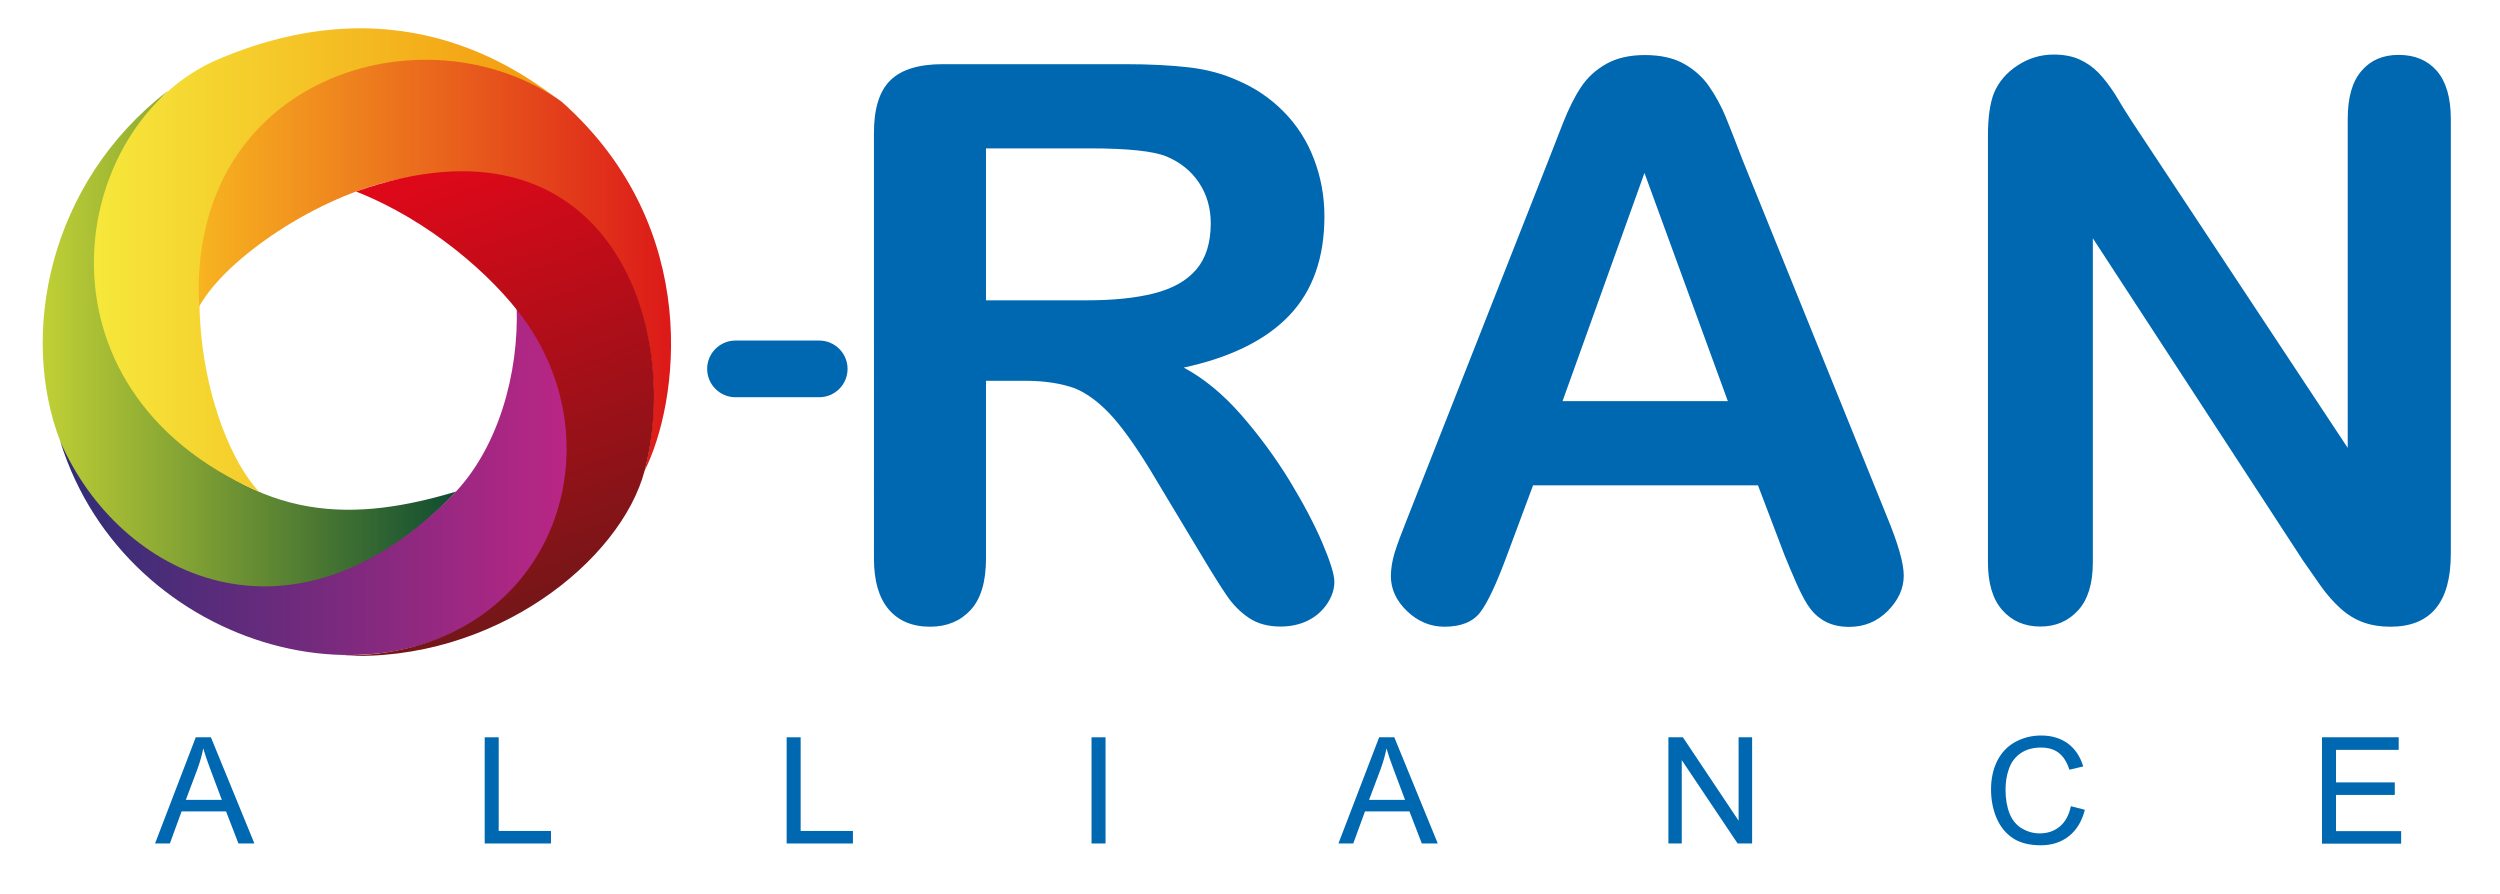
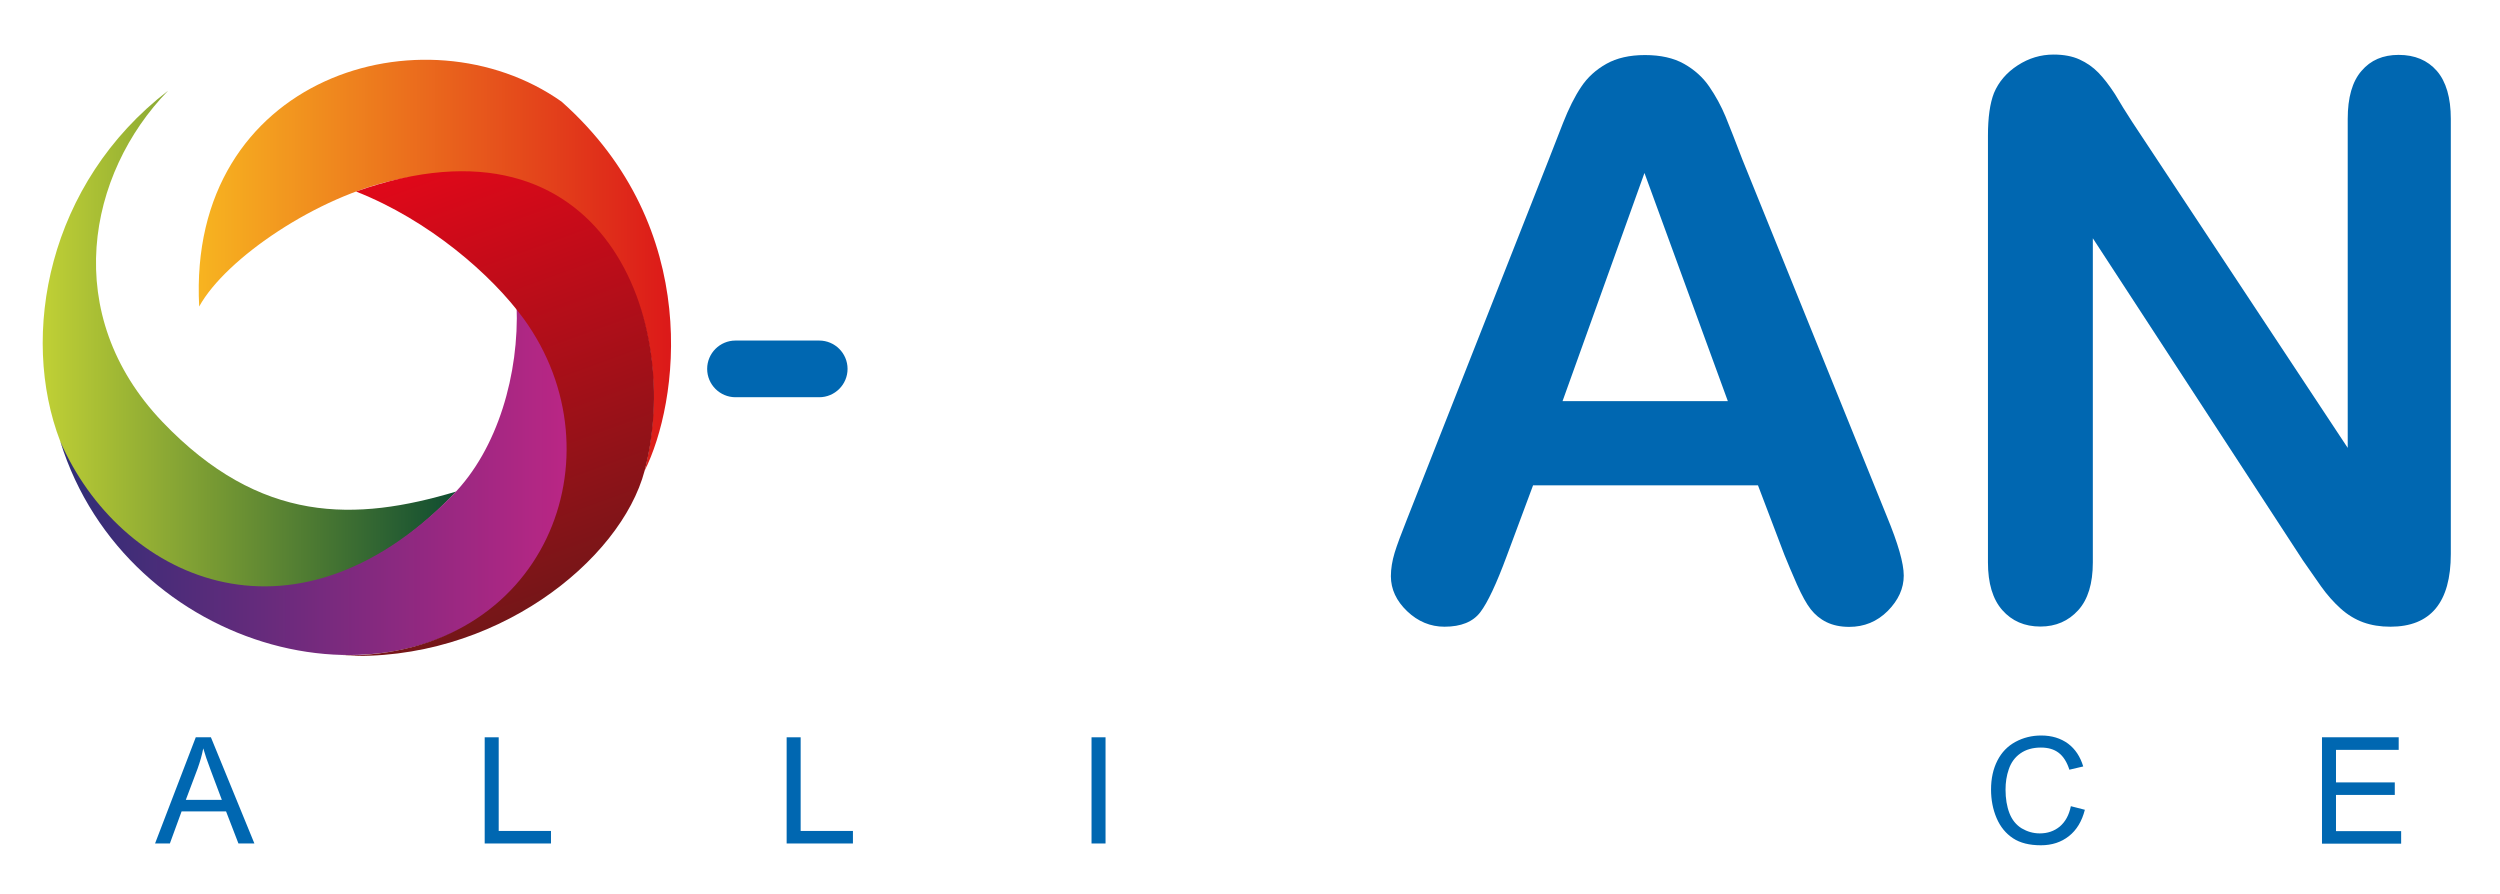
<svg xmlns="http://www.w3.org/2000/svg" xmlns:xlink="http://www.w3.org/1999/xlink" version="1.1" id="Vrstva_1" x="0px" y="0px" viewBox="0 0 1535 549" style="enable-background:new 0 0 1535 549;" xml:space="preserve">
  <style type="text/css">
	.st0{fill:#0067B1;}
</style>
  <g>
    <g>
-       <path class="st0" d="M629.5,233.8h-24.1v109.1c0,14.4-3.2,24.9-9.5,31.7c-6.3,6.8-14.6,10.2-24.8,10.2c-11,0-19.5-3.6-25.5-10.7    c-6-7.1-9-17.5-9-31.3V81.6c0-14.8,3.3-25.6,10-32.2c6.6-6.6,17.4-10,32.2-10h111.9c15.4,0,28.6,0.7,39.6,2c11,1.3,20.8,4,29.6,8    c10.7,4.5,20.1,10.9,28.3,19.2c8.2,8.3,14.4,18,18.6,29.1c4.2,11,6.4,22.7,6.4,35.1c0,25.3-7.1,45.6-21.4,60.7    c-14.3,15.1-35.9,25.9-65,32.2c12.2,6.5,23.9,16.1,35,28.7c11.1,12.7,21,26.1,29.8,40.4c8.7,14.3,15.5,27.2,20.4,38.7    c4.9,11.5,7.3,19.4,7.3,23.7c0,4.5-1.4,8.9-4.3,13.3c-2.9,4.4-6.8,7.9-11.7,10.4c-4.9,2.5-10.7,3.8-17.1,3.8    c-7.7,0-14.2-1.8-19.5-5.4c-5.3-3.6-9.8-8.2-13.6-13.8c-3.8-5.6-8.9-13.7-15.4-24.6l-27.6-45.9c-9.9-16.8-18.7-29.6-26.5-38.5    c-7.8-8.8-15.7-14.8-23.7-18.1C651.8,235.5,641.7,233.8,629.5,233.8z M668.9,91.1h-63.5v93.3h61.6c16.5,0,30.4-1.4,41.7-4.3    c11.3-2.9,19.9-7.7,25.8-14.6c5.9-6.9,8.9-16.3,8.9-28.4c0-9.4-2.4-17.7-7.2-24.9c-4.8-7.2-11.4-12.5-19.9-16.1    C708.4,92.8,692.5,91.1,668.9,91.1z" />
      <path class="st0" d="M1095.6,340.6l-16.2-42.6H941.3l-16.2,43.5c-6.3,17-11.7,28.5-16.2,34.4c-4.5,5.9-11.8,8.9-22,8.9    c-8.6,0-16.3-3.2-22.9-9.5c-6.6-6.3-10-13.5-10-21.5c0-4.6,0.8-9.4,2.3-14.4c1.5-4.9,4.1-11.8,7.6-20.6l86.9-220.5    c2.5-6.3,5.4-13.9,8.9-22.8c3.5-8.9,7.2-16.3,11.1-22.1c3.9-5.9,9.1-10.6,15.5-14.2c6.4-3.6,14.3-5.4,23.7-5.4    c9.6,0,17.6,1.8,24,5.4c6.4,3.6,11.6,8.3,15.5,14c3.9,5.7,7.3,11.9,10,18.4c2.7,6.6,6.1,15.3,10.3,26.3l88.7,219.1    c6.9,16.7,10.4,28.8,10.4,36.4c0,7.9-3.3,15.1-9.8,21.7c-6.6,6.6-14.5,9.8-23.7,9.8c-5.4,0-10-1-13.9-2.9    c-3.9-1.9-7.1-4.6-9.7-7.9c-2.6-3.3-5.4-8.4-8.5-15.3C1100.3,351.9,1097.7,345.9,1095.6,340.6z M959.4,246.3h101.5l-51.2-140.1    L959.4,246.3z" />
      <path class="st0" d="M1309.2,74.9l132.3,200.1v-202c0-13.1,2.8-23,8.5-29.5c5.6-6.6,13.2-9.8,22.8-9.8c9.9,0,17.7,3.3,23.4,9.8    c5.7,6.6,8.6,16.4,8.6,29.5v267.1c0,29.8-12.4,44.7-37.1,44.7c-6.2,0-11.7-0.9-16.7-2.7c-4.9-1.8-9.6-4.6-13.9-8.5    c-4.3-3.9-8.3-8.4-12-13.6c-3.7-5.2-7.4-10.5-11.1-15.9l-129-197.8v199c0,13-3,22.8-9,29.4c-6,6.6-13.7,10-23.2,10    c-9.7,0-17.5-3.4-23.4-10.1c-5.9-6.7-8.8-16.5-8.8-29.3v-262c0-11.1,1.2-19.8,3.7-26.2c2.9-6.9,7.8-12.6,14.6-17    c6.8-4.4,14.1-6.6,22-6.6c6.2,0,11.5,1,15.9,3c4.4,2,8.3,4.7,11.6,8.1c3.3,3.4,6.7,7.8,10.2,13.2    C1301.9,63.4,1305.4,69.1,1309.2,74.9z" />
    </g>
    <g>
      <path class="st0" d="M95.2,517.9l25-65.2h9.3l26.7,65.2h-9.8l-7.6-19.7h-27.3l-7.2,19.7H95.2z M114.1,491.1h22.1l-6.8-18.1    c-2.1-5.5-3.6-10-4.6-13.5c-0.8,4.2-2,8.3-3.5,12.5L114.1,491.1z" />
      <path class="st0" d="M297.6,517.9v-65.2h8.6v57.5h32.1v7.7H297.6z" />
      <path class="st0" d="M483,517.9v-65.2h8.6v57.5h32.1v7.7H483z" />
      <path class="st0" d="M670.2,517.9v-65.2h8.6v65.2H670.2z" />
-       <path class="st0" d="M821.8,517.9l25-65.2h9.3l26.7,65.2H873l-7.6-19.7h-27.3l-7.2,19.7H821.8z M840.6,491.1h22.1l-6.8-18.1    c-2.1-5.5-3.6-10-4.6-13.5c-0.8,4.2-2,8.3-3.5,12.5L840.6,491.1z" />
-       <path class="st0" d="M1024.4,517.9v-65.2h8.9l34.2,51.2v-51.2h8.3v65.2h-8.9l-34.3-51.2v51.2H1024.4z" />
      <path class="st0" d="M1271.5,495l8.6,2.2c-1.8,7.1-5.1,12.5-9.8,16.2c-4.7,3.7-10.4,5.6-17.2,5.6c-7,0-12.7-1.4-17.1-4.3    c-4.4-2.9-7.8-7-10.1-12.4c-2.3-5.4-3.4-11.3-3.4-17.5c0-6.8,1.3-12.7,3.9-17.8c2.6-5.1,6.3-8.9,11.1-11.5    c4.8-2.6,10.1-3.9,15.8-3.9c6.5,0,12,1.7,16.5,5c4.4,3.3,7.5,8,9.3,14l-8.5,2c-1.5-4.7-3.7-8.2-6.6-10.4    c-2.9-2.2-6.5-3.2-10.9-3.2c-5,0-9.2,1.2-12.6,3.6c-3.4,2.4-5.7,5.6-7.1,9.7c-1.4,4-2,8.2-2,12.5c0,5.5,0.8,10.4,2.4,14.5    c1.6,4.1,4.1,7.2,7.5,9.3c3.4,2,7.1,3.1,11.1,3.1c4.8,0,8.9-1.4,12.3-4.2C1268.1,504.6,1270.4,500.5,1271.5,495z" />
      <path class="st0" d="M1425.7,517.9v-65.2h47.1v7.7h-38.5v20h36.1v7.7h-36.1v22.2h40v7.7H1425.7z" />
    </g>
    <path class="st0" d="M503,243.9h-51.4c-9.6,0-17.4-7.8-17.4-17.4c0-9.6,7.8-17.4,17.4-17.4H503c9.6,0,17.4,7.8,17.4,17.4   C520.4,236.1,512.6,243.9,503,243.9" />
    <g>
      <g>
        <defs>
          <path id="SVGID_1_" d="M103.2,55.7C29.3,112.5,11.9,205.9,37,271c30.8,79.9,140.6,139.8,243.1,30.8      c-61.7,18.5-120.2,20.1-180.3-42.7C36.8,193.2,53.6,106.7,103.2,55.7" />
        </defs>
        <linearGradient id="SVGID_2_" gradientUnits="userSpaceOnUse" x1="26.225" y1="208.406" x2="280.147" y2="208.406">
          <stop offset="0" style="stop-color:#C0D035" />
          <stop offset="1" style="stop-color:#0F4C31" />
        </linearGradient>
        <use xlink:href="#SVGID_1_" style="overflow:visible;fill:url(#SVGID_2_);" />
        <clipPath id="SVGID_3_">
          <use xlink:href="#SVGID_1_" style="overflow:visible;" />
        </clipPath>
      </g>
      <g>
        <defs>
          <path id="SVGID_4_" d="M37,271c40.5,130.2,209.5,174.9,287.9,81.7c49.1-58.3,23.9-126.8-7.7-165c1.6,41.4-11.3,87.9-39.3,116.3      C178.6,405.1,73.2,354.2,37,271" />
        </defs>
        <linearGradient id="SVGID_5_" gradientUnits="userSpaceOnUse" x1="37.005" y1="294.963" x2="352.486" y2="294.963">
          <stop offset="0" style="stop-color:#2E2E76" />
          <stop offset="1" style="stop-color:#BC2685" />
        </linearGradient>
        <use xlink:href="#SVGID_4_" style="overflow:visible;fill:url(#SVGID_5_);" />
        <clipPath id="SVGID_6_">
          <use xlink:href="#SVGID_4_" style="overflow:visible;" />
        </clipPath>
      </g>
      <g>
        <defs>
-           <path id="SVGID_7_" d="M344,61.8c-18.9-12.9-92.9-75.2-210-25.4c-91.7,38.9-120.2,202.6,25,265.5c-34.2-37-57.8-149.6-7.9-211.8      C203,25.1,288.5,25.1,344,61.8" />
-         </defs>
+           </defs>
        <linearGradient id="SVGID_8_" gradientUnits="userSpaceOnUse" x1="57.568" y1="159.605" x2="343.958" y2="159.605">
          <stop offset="5.099863e-08" style="stop-color:#F6E83B" />
          <stop offset="1" style="stop-color:#F3970D" />
        </linearGradient>
        <use xlink:href="#SVGID_7_" style="overflow:visible;fill:url(#SVGID_8_);" />
        <clipPath id="SVGID_9_">
          <use xlink:href="#SVGID_7_" style="overflow:visible;" />
        </clipPath>
      </g>
      <g>
        <defs>
          <path id="SVGID_10_" d="M395.8,289c20.6-40.9,36.7-148.7-51-226.6c-83.9-59.2-230-15.7-222.5,125.8      c16.4-29.8,73.1-67.9,120.9-77.8C372.6,83.6,418.3,197.1,395.8,289" />
        </defs>
        <linearGradient id="SVGID_11_" gradientUnits="userSpaceOnUse" x1="121.936" y1="162.889" x2="412.014" y2="162.889">
          <stop offset="0" style="stop-color:#F7B420" />
          <stop offset="1" style="stop-color:#DC1919" />
        </linearGradient>
        <use xlink:href="#SVGID_10_" style="overflow:visible;fill:url(#SVGID_11_);" />
        <clipPath id="SVGID_12_">
          <use xlink:href="#SVGID_10_" style="overflow:visible;" />
        </clipPath>
      </g>
      <g>
        <defs>
          <path id="SVGID_13_" d="M210.1,402.5c93.3,4.6,171.1-58.3,185.7-113.5c23.5-88.8-22.9-226-177.2-171.4      c44.6,17.5,83.2,51,103,78.2C382.2,279.3,335.2,403.2,210.1,402.5" />
        </defs>
        <linearGradient id="SVGID_14_" gradientUnits="userSpaceOnUse" x1="234.81" y1="111.745" x2="330.682" y2="375.153">
          <stop offset="0" style="stop-color:#E00819" />
          <stop offset="1" style="stop-color:#741618" />
        </linearGradient>
        <use xlink:href="#SVGID_13_" style="overflow:visible;fill:url(#SVGID_14_);" />
        <clipPath id="SVGID_15_">
          <use xlink:href="#SVGID_13_" style="overflow:visible;" />
        </clipPath>
      </g>
    </g>
  </g>
</svg>